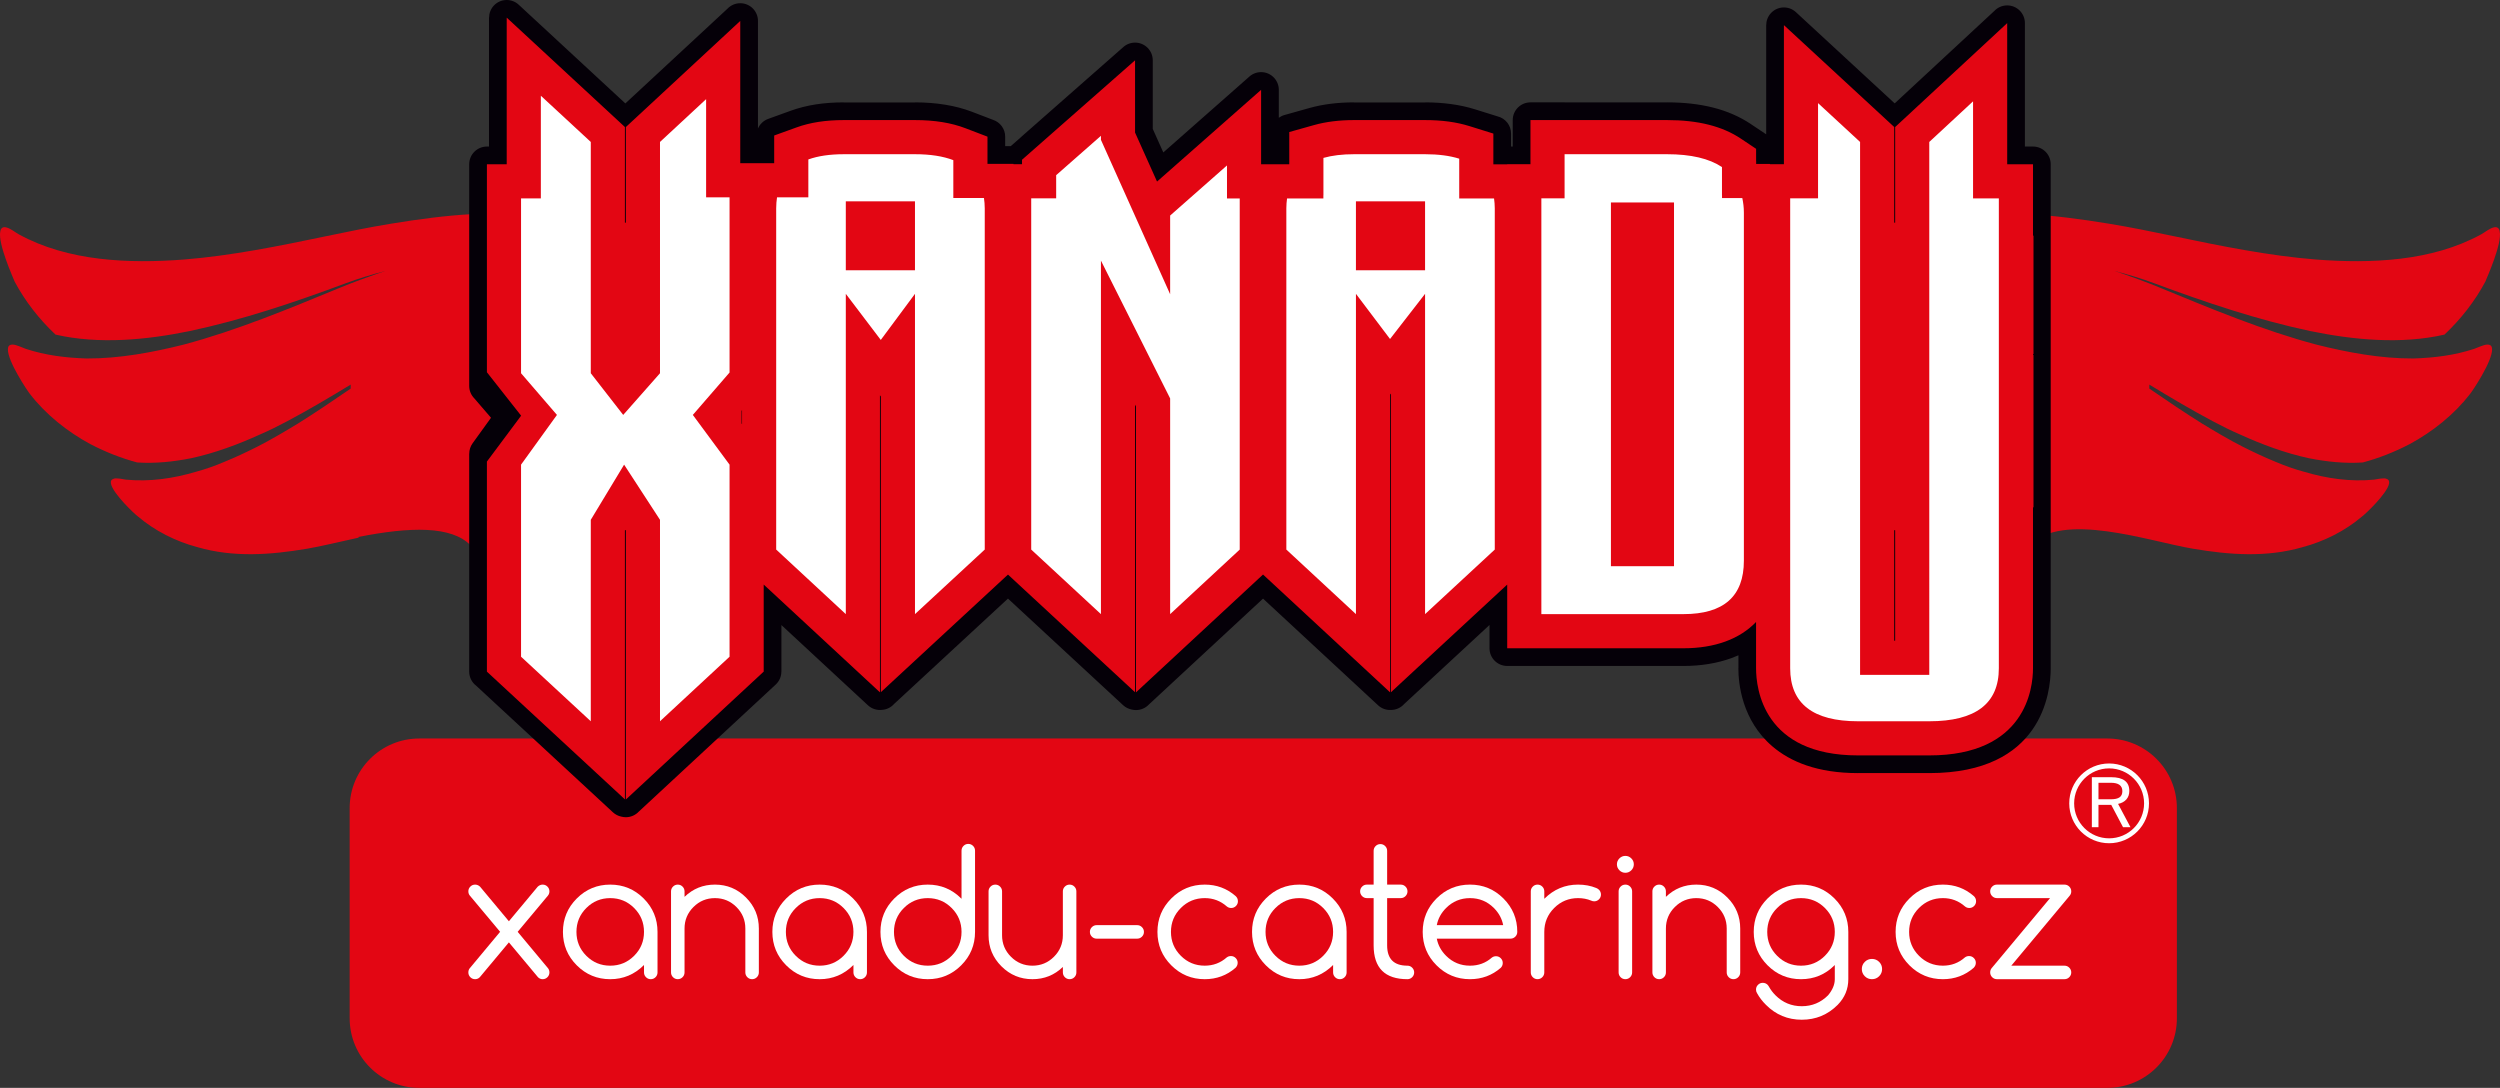
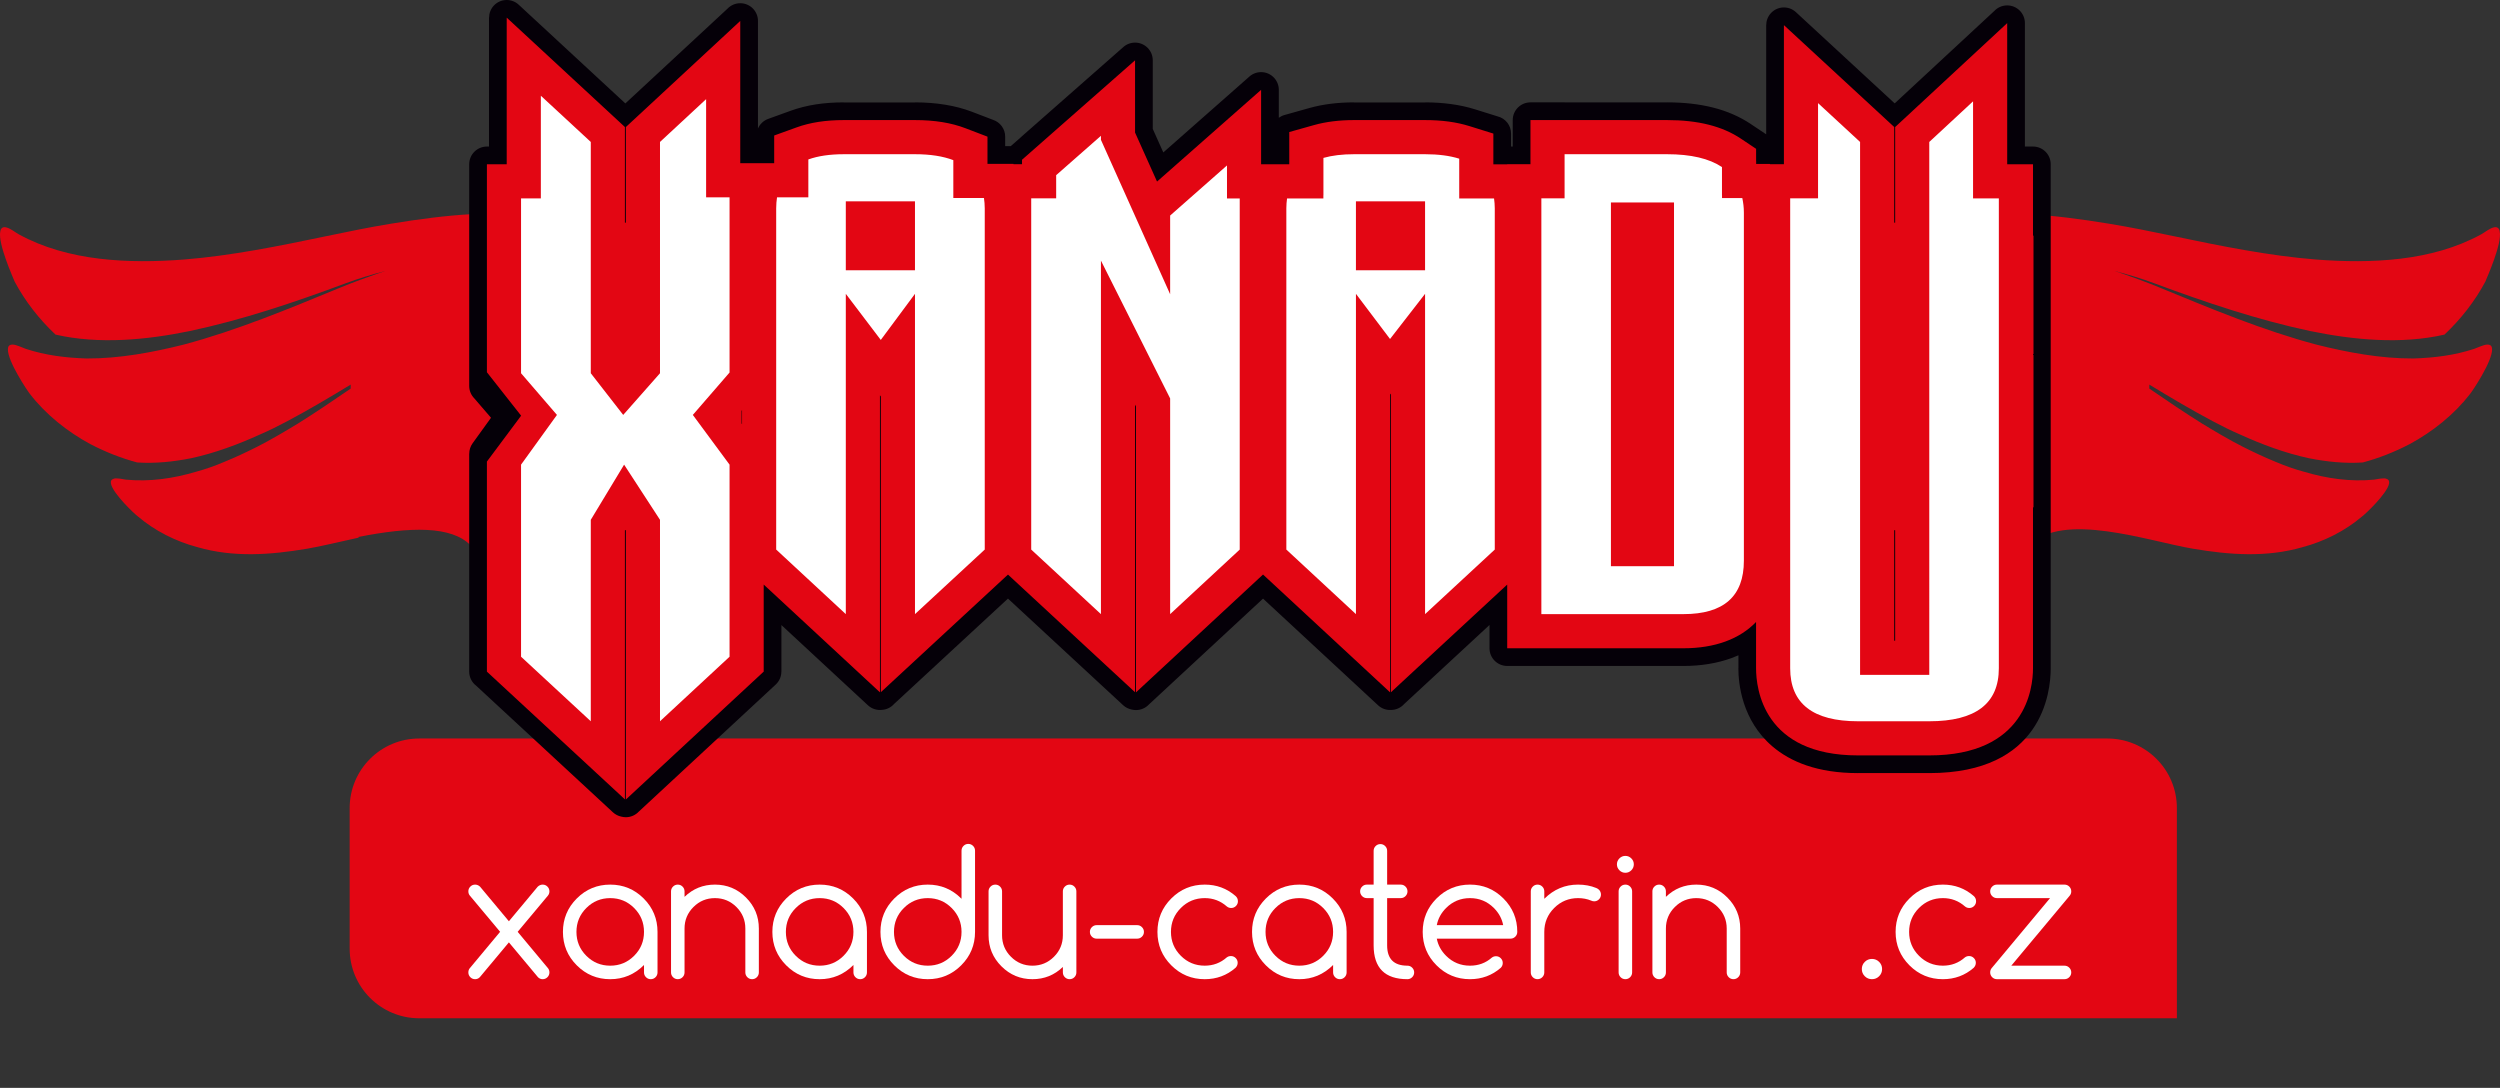
<svg xmlns="http://www.w3.org/2000/svg" version="1.1" id="Vrstva_1" x="0px" y="0px" width="1214.621px" height="528.535px" viewBox="75.713 111.458 1214.621 528.535" enable-background="new 75.713 111.458 1214.621 528.535" xml:space="preserve">
  <rect x="75.713" y="111.458" width="1214.621" height="528.535" fill="#333333" stroke="none" />
-   <path fill="#E30613" d="M1133.35,606.185c0,18.672-15.14,33.809-33.811,33.809H279.404c-18.672,0-33.807-15.134-33.807-33.809  V504.065c0-18.677,15.134-33.811,33.807-33.811h820.135c18.671,0,33.808,15.134,33.808,33.811L1133.35,606.185z" />
+   <path fill="#E30613" d="M1133.35,606.185H279.404c-18.672,0-33.807-15.134-33.807-33.809  V504.065c0-18.677,15.134-33.811,33.807-33.811h820.135c18.671,0,33.808,15.134,33.808,33.811L1133.35,606.185z" />
  <path fill="#E30613" d="M234.385,226.168c-23.015,4.808-46.082,9.52-69.315,11.386c-26.617,2.035-56.25,0.93-80.23-12.252  c-2.099-1.168-4.054-2.938-6.298-3.401c-1.554-0.307-2.44,0.468-2.686,2.022c-1.27,5.858,6.353,22.766,6.977,24.361  c5.112,9.588,11.88,18.214,19.85,25.74c21.191,4.848,44.269,2.577,65.275-1.731c25.641-5.456,50.755-13.906,75.612-23.169  c6.333-2.36,12.851-4.314,19.256-5.99c-7.467,2.543-14.71,5.144-21.909,8.105c-24.947,10.263-49.976,20.722-75.928,27.635  c-15.08,3.787-31.228,6.825-47.157,6.753c-10.215-0.31-20.061-1.545-29.561-4.669c-1.033-0.397-2.075-0.852-3.05-1.205  c-1.187-0.465-2.397-0.879-3.389-0.879c-1.695-0.001-2.223,0.879-2.277,2.174c-0.227,5.927,9.605,20.467,10.687,21.787  c7.64,9.922,18.183,18.373,29.439,24.434c7.318,3.799,14.935,6.806,22.711,8.878c8.732,0.561,17.396-0.325,26.197-2.064  c11.512-2.488,22.955-6.753,33.216-11.435c4.684-1.994,9.002-4.185,13.491-6.563c10.419-5.528,20.642-11.596,30.805-17.776v1.086  v0.853c-8.591,5.896-17.223,11.74-25.921,17.171c-6.408,3.873-12.89,7.72-19.501,11.084c-5.103,2.564-10.497,5.122-16.014,7.364  c-4.564,1.944-9.023,3.518-13.732,4.794c-11.146,3.321-22.636,4.958-34.188,3.817c-0.908-0.104-1.957-0.402-3.008-0.495  c-0.94-0.018-1.839-0.218-2.585,0c-1.393,0.388-1.716,1.172-1.564,2.354c0.863,4.912,11.831,15.149,13.03,15.955  c8.229,7.039,18.47,12.216,29.075,15.017c17.686,5.106,35.449,3.722,53.184,0.745c7.422-1.252,16.049-3.458,25.05-5.377v-0.354  c24.859-4.92,45.221-5.57,54.575,4.236l19.013-63.356l-19.013-97.672c-11.919,0.649-25.113,2.343-39.045,4.647  C254.818,221.938,244.859,223.979,234.385,226.168z" />
  <path fill="#E30613" d="M1131.662,226.168c23.014,4.808,46.082,9.52,69.313,11.386c26.617,2.035,56.251,0.93,80.23-12.252  c2.1-1.168,4.055-2.938,6.298-3.401c1.556-0.307,2.439,0.468,2.688,2.022c1.271,5.858-6.354,22.766-6.979,24.361  c-5.112,9.588-11.881,18.214-19.851,25.74c-21.19,4.848-44.27,2.577-65.275-1.731c-25.639-5.456-50.755-13.906-75.611-23.169  c-6.333-2.36-12.853-4.314-19.257-5.99c7.469,2.543,14.71,5.144,21.909,8.105c24.947,10.263,49.978,20.722,75.931,27.635  c15.078,3.787,31.229,6.825,47.155,6.753c10.216-0.31,20.063-1.545,29.56-4.669c1.035-0.397,2.078-0.852,3.053-1.205  c1.187-0.465,2.396-0.879,3.389-0.879c1.693-0.001,2.221,0.879,2.274,2.174c0.227,5.927-9.604,20.467-10.686,21.787  c-7.64,9.922-18.185,18.373-29.438,24.434c-7.319,3.799-14.938,6.806-22.712,8.878c-8.732,0.561-17.396-0.325-26.197-2.064  c-11.512-2.488-22.955-6.753-33.216-11.435c-4.686-1.994-9.001-4.185-13.493-6.563c-10.418-5.528-20.642-11.596-30.803-17.776v1.086  v0.853c8.591,5.896,17.222,11.74,25.921,17.171c6.408,3.873,12.888,7.72,19.501,11.084c5.103,2.564,10.498,5.122,16.014,7.364  c4.564,1.944,9.023,3.518,13.731,4.794c11.146,3.321,22.636,4.958,34.188,3.817c0.908-0.104,1.957-0.402,3.007-0.495  c0.94-0.018,1.84-0.218,2.588,0c1.393,0.388,1.717,1.172,1.562,2.354c-0.862,4.912-11.829,15.149-13.028,15.955  c-8.228,7.039-18.469,12.216-29.073,15.017c-17.688,5.106-35.451,3.722-53.186,0.745c-21.821-3.68-63.485-18.417-79.626-1.494  V215.531c11.92,0.649,25.113,2.343,39.048,4.647C1111.229,221.938,1121.188,223.979,1131.662,226.168z" />
  <path fill="#050008" d="M313.293,157.972v-37.951h0.042c0-2.082,0.753-4.168,2.277-5.815c3.211-3.471,8.629-3.682,12.101-0.471  l27.855,25.778l23.974,22.193l22.117-20.518l27.454-25.47c1.567-1.66,3.791-2.697,6.254-2.697c4.752,0,8.604,3.854,8.604,8.604  v38.005v14.26c0.904-2.097,2.64-3.83,4.956-4.669l10.943-3.958c3.874-1.401,7.942-2.43,12.263-3.095  c4.245-0.654,8.766-0.976,13.616-0.976v0.033h34.503v-0.032c5.11,0,9.947,0.369,14.578,1.118c4.738,0.766,9.063,1.905,13.044,3.426  l10.277,3.932c3.443,1.126,5.931,4.363,5.931,8.181v4.611h2.702l4.993-4.387c0.141-0.142,0.287-0.281,0.438-0.416l21.739-19.126  l27.29-24.004c1.544-1.47,3.633-2.373,5.933-2.373c4.753,0,8.605,3.853,8.605,8.604v33.326l5.127,11.434l14.27-12.583l27.3-24.062  c1.545-1.475,3.639-2.379,5.94-2.379c4.751,0,8.605,3.853,8.605,8.604v13.575c0.809-0.592,1.732-1.053,2.758-1.34l12.097-3.399  c3.307-0.928,6.786-1.622,10.413-2.072c3.593-0.446,7.365-0.672,11.284-0.672v0.033h34.5v-0.032c4.365,0,8.554,0.271,12.623,0.823  c4.095,0.555,7.898,1.387,11.466,2.5l11.147,3.479c3.759,0.924,6.547,4.315,6.547,8.357v6.282h0.813v-12.838  c0-4.751,3.854-8.604,8.606-8.604h16.581v0.033h49.791v-0.032c8.204,0,15.595,0.829,22.266,2.507  c6.896,1.737,13.001,4.401,18.405,8.012l6.771,4.531c0.246,0.138,0.488,0.288,0.722,0.449v-15.135v-37.892h0.018  c-0.002-2.08,0.749-4.165,2.269-5.815c3.209-3.49,8.645-3.716,12.134-0.504l27.838,25.712l20.172,18.626l20.947-19.439  l27.457-25.465c1.567-1.66,3.79-2.695,6.254-2.695c4.753,0,8.604,3.853,8.604,8.604v38.005v21.963h3.936  c4.752,0,8.604,3.854,8.604,8.605v16.585v228.28c0,11.952-4.257,50.943-58.992,50.943v-0.032h-34.646v0.034  c-19.698,0-32.835-5.506-41.595-12.995c-14.832-12.687-16.521-30.548-16.521-37.95h0.032v-6.297  c-1.138,0.505-2.305,0.975-3.501,1.409c-6.865,2.48-14.65,3.777-23.23,3.777H824.58h-16.59c-4.75,0-8.605-3.851-8.605-8.604v-11.308  l-14.22,13.171L757.926,453.5c-1.565,1.763-3.847,2.88-6.387,2.894c-2.243,0.12-4.533-0.636-6.308-2.287l-27.862-25.84  l-28.016-25.972l-27.997,25.972l-27.468,25.48c-1.567,1.659-3.789,2.695-6.253,2.695c-0.717,0-1.412-0.088-2.078-0.254  c-1.519-0.29-2.977-0.995-4.193-2.121l-27.853-25.782L565.43,402.28l-28.104,26.006L510.1,453.479  c-1.469,1.651-3.563,2.734-5.912,2.874c-2.401,0.27-4.899-0.473-6.807-2.245l-27.866-25.84l-14.156-13.125v15.382v7.232h-0.021  c0,2.3-0.919,4.597-2.736,6.284l-5.308,4.928l-33.793,31.355l-27.463,25.48c-1.569,1.662-3.791,2.698-6.254,2.698  c-0.763,0-1.501-0.1-2.205-0.286c-1.474-0.304-2.886-1.003-4.071-2.097l-27.849-25.787l-33.881-31.354l-4.699-4.355  c-2.069-1.572-3.406-4.059-3.406-6.856v-7.244v-93.318v-5.364h0.032c-0.002-1.736,0.523-3.49,1.615-5.008l3.137-4.343l5.815-8.063  l-4.325-5.022l-0.175-0.198l-3.598-4.185c-1.546-1.558-2.5-3.699-2.5-6.064v-6.164v-84.945v-16.585c0-4.751,3.852-8.605,8.604-8.605  h1.015V157.972z" />
  <path fill="#E30613" d="M379.784,219.639h-0.46v-39.216v-7.25l-5.318-4.923l-24.253-22.452l-27.854-25.778v37.953v33.29h-9.62  v16.585v84.467l16.618,21.103l-16.618,22.281c0,29.86,0,61.056,0,94.825v7.244l5.316,4.927l33.88,31.354l27.849,25.784v-37.95  v-92.831h0.46v92.831v38.016l27.869-25.858l33.792-31.358l5.31-4.925v-7.232v-35.066l28.609,26.524l27.867,25.842v-37.997V303.518  l0.437,0.574v105.735v37.938L531.51,422l33.895-31.362l0.036-0.02l0.019,0.018L599.328,422l27.851,25.784v-37.958V308.059  l0.457,0.903v100.864v38.012l27.872-25.855l33.801-31.354l0.037-0.041l0.052,0.041l33.82,31.354l27.863,25.842v-37.997V303.201  l0.41-0.541v107.167v37.966l27.857-25.798l28.642-26.525v14.357v16.591h16.588h69.013c15.345,0,27.388-4.521,35.301-12.771  l0.002,22.482c0,9.931,3.563,42.339,49.514,42.339h34.646c46.751,0,50.39-32.406,50.39-42.339v-78.191l0.237,0.027v-73.997  l-0.237-0.157v-0.371l0.237,0.146v-57.617l-0.237-0.044V207.85v-16.585h-12.539v-30.57v-38.004l-27.863,25.842l-21.26,19.731  l-5.311,4.917v7.244v39.216h-0.458v-39.216v-7.257l-5.335-4.933l-20.419-18.857l-27.838-25.711v37.891v29.682h-6.767l-0.03-0.148  h-6.686v-1.346h-0.025v-5.98l-7.361-4.926c-9.101-6.083-20.843-9.04-35.896-9.04l-49.791-0.002h-16.581v16.586v4.857H807.99v0.069  h-6.396h-0.336v-2.758v-12.198l-11.644-3.632c-6.299-1.968-13.338-2.922-21.535-2.922l-34.5-0.002  c-7.182,0-13.706,0.816-19.38,2.409l-12.096,3.401v12.565v1.573l-0.009,1.536h-1.073h-12.601v-36.179l-27.558,24.29l-23.006,20.283  l-10.68-23.816v-35.099l-27.542,24.227l-21.738,19.127l-5.638,4.953v2.173h-4.124l-0.015-0.173h-12.643v-1.803V177.85l-10.665-4.079  c-6.994-2.675-15.028-3.973-24.562-3.973l-34.504-0.002c-8.868,0-16.38,1.158-22.953,3.534l-10.942,3.958v11.638v1.816h-12.924  h-3.561V159.63v-38.003l-27.859,25.847l-22.411,20.788l-5.313,4.927v7.234L379.784,219.639L379.784,219.639z M436.016,317.201  v-6.176l0.22-0.252v6.724L436.016,317.201L436.016,317.201z M996.47,369.053v53.694h-0.458v-53.694H996.47z" />
  <g>
    <path fill="#FFFFFF" d="M338.483,157.972l24.263,22.451v112.37l15.754,20.251l17.872-20.251v-112.37l22.406-20.793v47.697h11.39   v85.114l-17.846,20.603l17.846,24.161v93.318l-33.796,31.359v-97.871l-17.435-26.808l-16.191,26.808v97.871l-33.883-31.359v-93.318   l17.441-24.161l-17.441-20.251v-84.945h9.62V157.972L338.483,157.972z M1034.318,160.694v47.154h12.528v228.28   c0,17.172-11.297,25.756-33.795,25.756h-34.645c-21.857,0-32.938-8.584-32.938-25.756V207.827h13.539v-46.271l20.418,18.867   v258.909h33.625V180.423L1034.318,160.694L1034.318,160.694L1034.318,160.694z M610.602,177.44v1.96l33.625,75.008v-38.233   l27.619-24.343v16.035h6.185v170.595l-33.804,31.364v-104.79l-33.625-66.96v171.75l-33.877-31.364V207.827h12.125v-11.261   L610.602,177.44L610.602,177.44L610.602,177.44z M885.653,186.381c11.59,0,20.476,2.1,26.679,6.241v13.704h0.02v1.348h9.854   c0.468,2.222,0.767,4.55,0.767,7.115V383.89c0,17.292-9.78,25.937-29.381,25.937H824.58v-202h11.282v-21.445H885.653   L885.653,186.381L885.653,186.381z M858.381,386.553h30.646V209.815h-30.646V386.553L858.381,386.553z M768.079,186.381   c6.469,0,11.992,0.733,16.594,2.168v19.342h16.921c0.205,1.51,0.352,3.089,0.352,4.772v165.799l-33.865,31.364V254.219   l-17.022,21.941l-16.563-21.941v155.607l-33.818-31.364v-165.8c0-1.689,0.142-3.272,0.347-4.792l17.646-0.002v-1.542h0.026v-18.155   c4.207-1.188,9.171-1.79,14.887-1.79H768.079L768.079,186.381L768.079,186.381z M734.492,242.78h33.587v-33.49h-33.587V242.78   L734.492,242.78z M520.252,186.381c7.447,0,13.633,0.971,18.632,2.882v18.385h14.879c0.234,1.593,0.387,3.248,0.387,5.015v165.799   l-33.896,31.364V254.219l-16.613,22.398l-16.993-22.398v155.607l-33.826-31.364v-165.8c0-1.887,0.157-3.653,0.409-5.335h15.213   v-18.401c4.696-1.703,10.462-2.544,17.309-2.544L520.252,186.381L520.252,186.381L520.252,186.381z M486.645,242.78h33.607v-33.49   h-33.607V242.78L486.645,242.78z" />
  </g>
-   <path fill="#FFFFFF" d="M1100.422,482.392c-10.7,0-19.374,8.677-19.374,19.376c0,10.701,8.674,19.376,19.374,19.376  c10.699,0,19.375-8.675,19.375-19.376C1119.797,491.067,1111.121,482.392,1100.422,482.392z M1100.422,518.758  c-9.383,0-16.989-7.604-16.989-16.99c0-9.383,7.606-16.989,16.989-16.989c9.385,0,16.99,7.606,16.99,16.989  C1117.412,511.152,1109.807,518.758,1100.422,518.758z M1108.817,499.85c0.948-1.094,1.423-2.47,1.423-4.122  c0-4.448-2.95-6.673-8.851-6.673h-9.354v24.31h3.219V502.5h6.202l5.733,10.863h3.62l-6.033-11.333  C1106.521,501.674,1107.866,500.945,1108.817,499.85z M1101.322,499.784h-6.067v-8.015h6.034c3.712,0,5.567,1.352,5.567,4.058  c0,1.385-0.454,2.393-1.358,3.019C1104.594,499.47,1103.2,499.784,1101.322,499.784z" />
  <g>
    <path fill="#FFFFFF" d="M318.69,564.178l-14.647-17.519c-0.52-0.603-0.78-1.313-0.78-2.134c0-0.902,0.321-1.676,0.964-2.318   c0.642-0.643,1.416-0.964,2.318-0.964c0.903,0,1.709,0.343,2.421,1.024l13.991,16.781l13.991-16.781   c0.711-0.683,1.518-1.024,2.421-1.024c0.902,0,1.675,0.321,2.318,0.964c0.643,0.644,0.964,1.416,0.964,2.318   c0,0.819-0.26,1.531-0.78,2.134l-14.647,17.519l14.771,17.726c0.437,0.573,0.656,1.245,0.656,2.011   c0,0.902-0.322,1.676-0.964,2.318c-0.643,0.643-1.416,0.964-2.318,0.964c-0.903,0-1.669-0.328-2.298-0.984l-14.114-16.904   l-14.114,16.904c-0.629,0.656-1.395,0.984-2.298,0.984c-0.902,0-1.676-0.321-2.318-0.964c-0.643-0.644-0.964-1.416-0.964-2.318   c0-0.766,0.219-1.438,0.657-2.011L318.69,564.178z" />
    <path fill="#FFFFFF" d="M388.604,580.303c-4.595,4.596-10.066,6.894-16.412,6.894c-6.346,0-11.762-2.242-16.247-6.729   c-4.486-4.484-6.729-9.9-6.729-16.248c0-6.345,2.243-11.761,6.729-16.247c4.485-4.484,9.901-6.729,16.247-6.729   c6.345,0,11.761,2.243,16.248,6.729c4.485,4.486,6.729,9.902,6.729,16.247v19.694c0,0.901-0.322,1.676-0.964,2.317   c-0.643,0.644-1.416,0.965-2.318,0.965c-0.902,0-1.676-0.321-2.318-0.965c-0.643-0.643-0.964-1.416-0.964-2.317L388.604,580.303   L388.604,580.303z M372.192,547.808c-4.541,0-8.411,1.602-11.611,4.802c-3.201,3.199-4.801,7.069-4.801,11.609   c0,4.541,1.6,8.411,4.801,11.611c3.2,3.2,7.07,4.801,11.611,4.801c4.54,0,8.411-1.601,11.611-4.801c3.2-3.2,4.8-7.07,4.8-11.611   c0-4.54-1.6-8.41-4.8-11.609C380.603,549.409,376.732,547.808,372.192,547.808z" />
    <path fill="#FFFFFF" d="M401.732,544.525c0-0.902,0.321-1.676,0.964-2.318c0.642-0.643,1.416-0.964,2.318-0.964   c0.903,0,1.675,0.321,2.318,0.964c0.642,0.644,0.964,1.416,0.964,2.318v2.667c4.103-3.967,9.026-5.949,14.771-5.949   c5.881,0,10.906,2.086,15.077,6.257c4.172,4.172,6.258,9.197,6.258,15.078v21.335c0,0.902-0.322,1.676-0.965,2.318   c-0.642,0.642-1.414,0.964-2.317,0.964s-1.676-0.321-2.318-0.964c-0.642-0.644-0.964-1.416-0.964-2.318v-21.335   c0-4.075-1.443-7.556-4.329-10.441s-6.367-4.328-10.441-4.328c-4.076,0-7.557,1.442-10.442,4.328   c-2.886,2.887-4.329,6.366-4.329,10.441v21.335c0,0.902-0.322,1.676-0.964,2.318c-0.643,0.643-1.416,0.964-2.318,0.964   c-0.902,0-1.676-0.321-2.318-0.964c-0.643-0.644-0.964-1.416-0.964-2.318V544.525L401.732,544.525z" />
    <path fill="#FFFFFF" d="M490.354,580.303c-4.595,4.596-10.065,6.894-16.411,6.894c-6.347,0-11.763-2.242-16.247-6.729   c-4.486-4.484-6.729-9.9-6.729-16.248c0-6.345,2.243-11.761,6.729-16.247c4.484-4.484,9.9-6.729,16.247-6.729   c6.345,0,11.761,2.243,16.248,6.729c4.484,4.486,6.729,9.902,6.729,16.247v19.694c0,0.901-0.322,1.676-0.964,2.317   c-0.643,0.644-1.416,0.965-2.318,0.965c-0.901,0-1.676-0.321-2.317-0.965c-0.644-0.643-0.964-1.416-0.964-2.317v-3.61H490.354z    M473.943,547.808c-4.541,0-8.411,1.602-11.611,4.802c-3.201,3.199-4.801,7.069-4.801,11.609c0,4.541,1.6,8.411,4.801,11.611   c3.2,3.2,7.07,4.801,11.611,4.801c4.54,0,8.41-1.601,11.61-4.801s4.8-7.07,4.8-11.611c0-4.54-1.6-8.41-4.8-11.609   C482.354,549.409,478.483,547.808,473.943,547.808z" />
    <path fill="#FFFFFF" d="M542.871,524.75c0-0.903,0.321-1.676,0.964-2.318c0.642-0.643,1.415-0.965,2.318-0.965   c0.902,0,1.675,0.322,2.317,0.965c0.643,0.644,0.964,1.415,0.964,2.318v39.469c0,6.348-2.242,11.764-6.729,16.248   c-4.486,4.486-9.902,6.729-16.248,6.729s-11.762-2.242-16.247-6.729c-4.486-4.484-6.729-9.9-6.729-16.248   c0-6.345,2.242-11.761,6.729-16.247c4.485-4.484,9.901-6.729,16.247-6.729c6.345,0,11.761,2.243,16.248,6.729   c0.054,0.057,0.108,0.109,0.164,0.164L542.871,524.75L542.871,524.75z M542.871,564.219c0-4.54-1.6-8.41-4.8-11.609   c-3.2-3.2-7.071-4.802-11.611-4.802c-4.541,0-8.411,1.602-11.611,4.802c-3.2,3.199-4.801,7.069-4.801,11.609   c0,4.541,1.601,8.411,4.801,11.611s7.07,4.801,11.611,4.801c4.54,0,8.411-1.601,11.611-4.801S542.871,568.76,542.871,564.219z" />
    <path fill="#FFFFFF" d="M598.67,583.913c0,0.902-0.322,1.676-0.964,2.318c-0.642,0.642-1.415,0.964-2.318,0.964   c-0.902,0-1.676-0.321-2.317-0.964c-0.643-0.644-0.964-1.416-0.964-2.318v-2.667c-4.104,3.967-9.026,5.949-14.771,5.949   c-5.881,0-10.907-2.085-15.078-6.258c-4.171-4.171-6.257-9.196-6.257-15.077v-21.335c0-0.902,0.321-1.676,0.964-2.318   s1.416-0.964,2.318-0.964s1.675,0.321,2.317,0.964c0.643,0.644,0.965,1.416,0.965,2.318v21.335c0,4.075,1.442,7.557,4.328,10.44   c2.887,2.887,6.366,4.329,10.442,4.329c4.075,0,7.556-1.442,10.442-4.329c2.885-2.885,4.328-6.365,4.328-10.44v-21.335   c0-0.902,0.321-1.676,0.965-2.318c0.643-0.643,1.416-0.964,2.317-0.964c0.902,0,1.675,0.321,2.318,0.964   c0.643,0.644,0.964,1.416,0.964,2.318V583.913L598.67,583.913z" />
    <path fill="#FFFFFF" d="M608.517,567.502c-0.901,0-1.676-0.321-2.317-0.965c-0.644-0.644-0.964-1.415-0.964-2.318   c0-0.901,0.32-1.675,0.964-2.316c0.642-0.644,1.416-0.966,2.317-0.966h19.694c0.903,0,1.675,0.322,2.318,0.966   c0.642,0.643,0.964,1.415,0.964,2.316c0,0.903-0.322,1.676-0.964,2.318c-0.644,0.644-1.416,0.965-2.318,0.965H608.517z" />
    <path fill="#FFFFFF" d="M673.753,575.953c0.902,0,1.675,0.322,2.318,0.965c0.643,0.643,0.964,1.415,0.964,2.317   s-0.342,1.71-1.026,2.421c-4.24,3.691-9.23,5.539-14.976,5.539c-6.347,0-11.763-2.242-16.247-6.729   c-4.486-4.484-6.729-9.9-6.729-16.248c0-6.345,2.243-11.761,6.729-16.247c4.484-4.484,9.9-6.729,16.247-6.729   c5.744,0,10.734,1.847,14.976,5.539c0.767,0.684,1.149,1.532,1.149,2.544c0,0.901-0.322,1.676-0.964,2.317   c-0.644,0.644-1.416,0.965-2.318,0.965c-0.794,0-1.491-0.246-2.093-0.739c-3.063-2.707-6.646-4.063-10.75-4.063   c-4.541,0-8.411,1.602-11.611,4.802c-3.201,3.199-4.801,7.069-4.801,11.609c0,4.541,1.6,8.411,4.801,11.611   c3.2,3.2,7.07,4.801,11.611,4.801c4.103,0,7.672-1.34,10.708-4.021C672.317,576.173,672.987,575.953,673.753,575.953z" />
    <path fill="#FFFFFF" d="M723.396,580.303c-4.595,4.596-10.065,6.894-16.411,6.894c-6.347,0-11.763-2.242-16.247-6.729   c-4.486-4.484-6.729-9.9-6.729-16.248c0-6.345,2.243-11.761,6.729-16.247c4.484-4.484,9.9-6.729,16.247-6.729   c6.345,0,11.761,2.243,16.248,6.729c4.484,4.486,6.729,9.902,6.729,16.247v19.694c0,0.901-0.321,1.676-0.964,2.317   c-0.645,0.644-1.416,0.965-2.318,0.965c-0.901,0-1.676-0.321-2.317-0.965c-0.643-0.643-0.964-1.416-0.964-2.317v-3.61H723.396z    M706.986,547.808c-4.541,0-8.411,1.602-11.611,4.802c-3.201,3.199-4.801,7.069-4.801,11.609c0,4.541,1.6,8.411,4.801,11.611   c3.2,3.2,7.07,4.801,11.611,4.801c4.54,0,8.411-1.601,11.61-4.801c3.2-3.2,4.801-7.07,4.801-11.611c0-4.54-1.602-8.41-4.801-11.609   C715.396,549.408,711.526,547.808,706.986,547.808z" />
    <path fill="#FFFFFF" d="M759.503,580.631c0.902,0,1.675,0.321,2.317,0.964c0.643,0.645,0.965,1.416,0.965,2.318   c0,0.901-0.322,1.676-0.965,2.317c-0.644,0.643-1.415,0.965-2.317,0.965c-10.94,0-16.412-5.472-16.412-16.411v-22.978h-3.282   c-0.901,0-1.676-0.32-2.317-0.964c-0.643-0.643-0.964-1.416-0.964-2.317c0-0.902,0.32-1.676,0.964-2.318   c0.643-0.643,1.416-0.964,2.317-0.964h3.282v-16.411c0-0.903,0.321-1.676,0.965-2.318c0.643-0.643,1.415-0.964,2.317-0.964   c0.903,0,1.676,0.321,2.318,0.964c0.642,0.644,0.964,1.415,0.964,2.318v16.411h6.605c0.902,0,1.675,0.321,2.317,0.964   c0.643,0.644,0.965,1.416,0.965,2.318c0,0.901-0.322,1.676-0.965,2.317c-0.643,0.643-1.415,0.964-2.317,0.964h-6.605v22.978   C749.655,577.349,752.938,580.631,759.503,580.631z" />
    <path fill="#FFFFFF" d="M802.542,576.035c0.902,0,1.675,0.322,2.317,0.965c0.642,0.643,0.965,1.415,0.965,2.317   s-0.315,1.683-0.943,2.339c-4.24,3.691-9.231,5.539-14.976,5.539c-6.348,0-11.763-2.242-16.248-6.729   c-4.486-4.484-6.729-9.9-6.729-16.248c0-6.345,2.242-11.761,6.729-16.247c4.485-4.484,9.9-6.729,16.248-6.729   c6.345,0,11.761,2.243,16.247,6.729c4.484,4.486,6.729,9.902,6.729,16.247c0,0.903-0.32,1.677-0.964,2.318   c-0.644,0.644-1.416,0.965-2.318,0.965H773.78c0.602,3.146,2.105,5.922,4.514,8.328c3.2,3.2,7.07,4.801,11.611,4.801   c4.103,0,7.631-1.299,10.585-3.896C801.092,576.269,801.775,576.035,802.542,576.035z M806.029,560.938   c-0.604-3.146-2.106-5.922-4.515-8.328c-3.199-3.2-7.069-4.802-11.609-4.802c-4.541,0-8.411,1.602-11.611,4.802   c-2.407,2.406-3.912,5.184-4.514,8.328H806.029z" />
    <path fill="#FFFFFF" d="M819.445,544.525c0-0.902,0.32-1.676,0.964-2.318c0.643-0.643,1.416-0.964,2.317-0.964   c0.902,0,1.676,0.321,2.318,0.964c0.643,0.644,0.964,1.416,0.964,2.318v3.609c4.597-4.595,10.065-6.893,16.412-6.893   c3.2,0,6.14,0.548,8.82,1.641c0.493,0.192,0.943,0.479,1.354,0.862c0.629,0.656,0.943,1.436,0.943,2.339   c0,0.902-0.321,1.676-0.964,2.317c-0.645,0.644-1.416,0.965-2.318,0.965c-0.52,0-0.999-0.109-1.436-0.328   c-1.942-0.821-4.076-1.231-6.4-1.231c-4.541,0-8.411,1.602-11.611,4.802c-3.199,3.199-4.801,7.069-4.801,11.609v19.694   c0,0.902-0.321,1.676-0.964,2.318c-0.644,0.643-1.416,0.964-2.318,0.964c-0.901,0-1.676-0.321-2.317-0.964   c-0.643-0.644-0.964-1.416-0.964-2.318L819.445,544.525L819.445,544.525z" />
    <path fill="#FFFFFF" d="M869.501,531.396c0,1.121-0.404,2.086-1.211,2.893s-1.771,1.21-2.894,1.21c-1.121,0-2.086-0.403-2.893-1.21   s-1.21-1.771-1.21-2.893s0.403-2.087,1.21-2.894s1.771-1.211,2.893-1.211s2.087,0.404,2.894,1.211S869.501,530.275,869.501,531.396   z M862.115,544.525c0-0.902,0.32-1.676,0.964-2.318c0.643-0.643,1.416-0.964,2.317-0.964c0.903,0,1.677,0.321,2.318,0.964   c0.644,0.644,0.964,1.416,0.964,2.318v39.388c0,0.902-0.32,1.676-0.964,2.318c-0.643,0.642-1.415,0.964-2.318,0.964   c-0.901,0-1.676-0.321-2.317-0.964c-0.642-0.644-0.964-1.416-0.964-2.318V544.525z" />
    <path fill="#FFFFFF" d="M878.526,544.525c0-0.902,0.32-1.676,0.964-2.318c0.643-0.643,1.416-0.964,2.317-0.964   c0.902,0,1.676,0.321,2.318,0.964c0.643,0.644,0.964,1.416,0.964,2.318v2.667c4.104-3.967,9.026-5.949,14.771-5.949   c5.881,0,10.905,2.086,15.078,6.257c4.171,4.172,6.257,9.197,6.257,15.078v21.335c0,0.902-0.321,1.676-0.964,2.318   c-0.645,0.643-1.416,0.964-2.318,0.964s-1.676-0.321-2.318-0.964c-0.642-0.644-0.964-1.416-0.964-2.318v-21.335   c0-4.075-1.442-7.556-4.329-10.441c-2.886-2.885-6.365-4.328-10.44-4.328c-4.076,0-7.558,1.442-10.441,4.328   c-2.887,2.887-4.329,6.366-4.329,10.441v21.335c0,0.902-0.32,1.676-0.964,2.318s-1.416,0.964-2.317,0.964   c-0.902,0-1.677-0.321-2.318-0.964c-0.642-0.644-0.964-1.416-0.964-2.318v-39.388H878.526z" />
-     <path fill="#FFFFFF" d="M967.148,580.303c-0.056,0.056-0.109,0.109-0.164,0.164c-4.486,4.486-9.902,6.729-16.247,6.729   c-6.348,0-11.763-2.242-16.248-6.729c-4.486-4.484-6.729-9.9-6.729-16.248c0-6.345,2.242-11.761,6.729-16.247   c4.485-4.484,9.9-6.729,16.248-6.729c6.345,0,11.761,2.243,16.247,6.729c4.484,4.486,6.729,9.902,6.729,16.247v22.978   c0,4.786-1.723,8.943-5.17,12.473c-4.814,4.813-10.626,7.221-17.437,7.221c-6.813,0-12.61-2.406-17.396-7.221   c-1.778-1.751-3.228-3.651-4.349-5.703c-0.329-0.492-0.493-1.065-0.493-1.723c0-0.903,0.321-1.676,0.965-2.318   c0.644-0.644,1.415-0.964,2.318-0.964c0.901,0,1.682,0.313,2.338,0.943c0.272,0.301,0.506,0.629,0.698,0.983   c0.819,1.479,1.873,2.858,3.158,4.146c3.528,3.527,7.781,5.292,12.761,5.292c4.978,0,9.23-1.765,12.76-5.292   c2.188-2.626,3.282-5.238,3.282-7.837V580.303L967.148,580.303z M950.737,547.808c-4.541,0-8.411,1.602-11.611,4.802   c-3.2,3.199-4.801,7.069-4.801,11.609c0,4.541,1.601,8.411,4.801,11.611s7.07,4.801,11.611,4.801c4.54,0,8.409-1.601,11.609-4.801   s4.802-7.07,4.802-11.611c0-4.54-1.602-8.41-4.802-11.609C959.146,549.409,955.277,547.808,950.737,547.808z" />
    <path fill="#FFFFFF" d="M990.124,582.271c0,1.367-0.479,2.529-1.436,3.487c-0.958,0.957-2.12,1.437-3.487,1.437   c-1.368,0-2.53-0.479-3.487-1.437c-0.958-0.958-1.437-2.12-1.437-3.487s0.479-2.529,1.437-3.487   c0.957-0.957,2.119-1.437,3.487-1.437c1.367,0,2.529,0.479,3.487,1.437C989.646,579.742,990.124,580.904,990.124,582.271z" />
    <path fill="#FFFFFF" d="M1032.384,575.953c0.902,0,1.675,0.322,2.318,0.965c0.642,0.643,0.964,1.415,0.964,2.317   s-0.343,1.71-1.025,2.421c-4.239,3.691-9.231,5.539-14.976,5.539c-6.347,0-11.762-2.242-16.248-6.729   c-4.486-4.484-6.729-9.9-6.729-16.248c0-6.345,2.242-11.761,6.729-16.247c4.486-4.484,9.901-6.729,16.248-6.729   c5.743,0,10.735,1.847,14.976,5.539c0.766,0.684,1.148,1.532,1.148,2.544c0,0.901-0.322,1.676-0.964,2.317   c-0.645,0.644-1.416,0.965-2.318,0.965c-0.794,0-1.491-0.246-2.093-0.739c-3.063-2.707-6.646-4.063-10.749-4.063   c-4.541,0-8.411,1.602-11.611,4.802c-3.2,3.199-4.801,7.069-4.801,11.609c0,4.541,1.601,8.411,4.801,11.611   s7.07,4.801,11.611,4.801c4.103,0,7.672-1.34,10.708-4.021C1030.947,576.173,1031.617,575.953,1032.384,575.953z" />
    <path fill="#FFFFFF" d="M1078.746,580.631c0.902,0,1.675,0.321,2.318,0.964c0.642,0.645,0.964,1.416,0.964,2.318   c0,0.901-0.322,1.676-0.964,2.317c-0.645,0.644-1.416,0.965-2.318,0.965h-32.823c-0.901,0-1.676-0.321-2.317-0.965   c-0.643-0.643-0.965-1.416-0.965-2.317c0-0.767,0.22-1.438,0.656-2.011l28.434-34.096h-25.808c-0.901,0-1.676-0.32-2.317-0.964   c-0.643-0.643-0.965-1.416-0.965-2.317c0-0.902,0.321-1.676,0.965-2.318c0.643-0.643,1.416-0.964,2.317-0.964h32.823   c0.902,0,1.675,0.321,2.318,0.964c0.642,0.644,0.964,1.416,0.964,2.318c0,0.819-0.262,1.531-0.779,2.134l-28.353,33.972H1078.746z" />
  </g>
</svg>